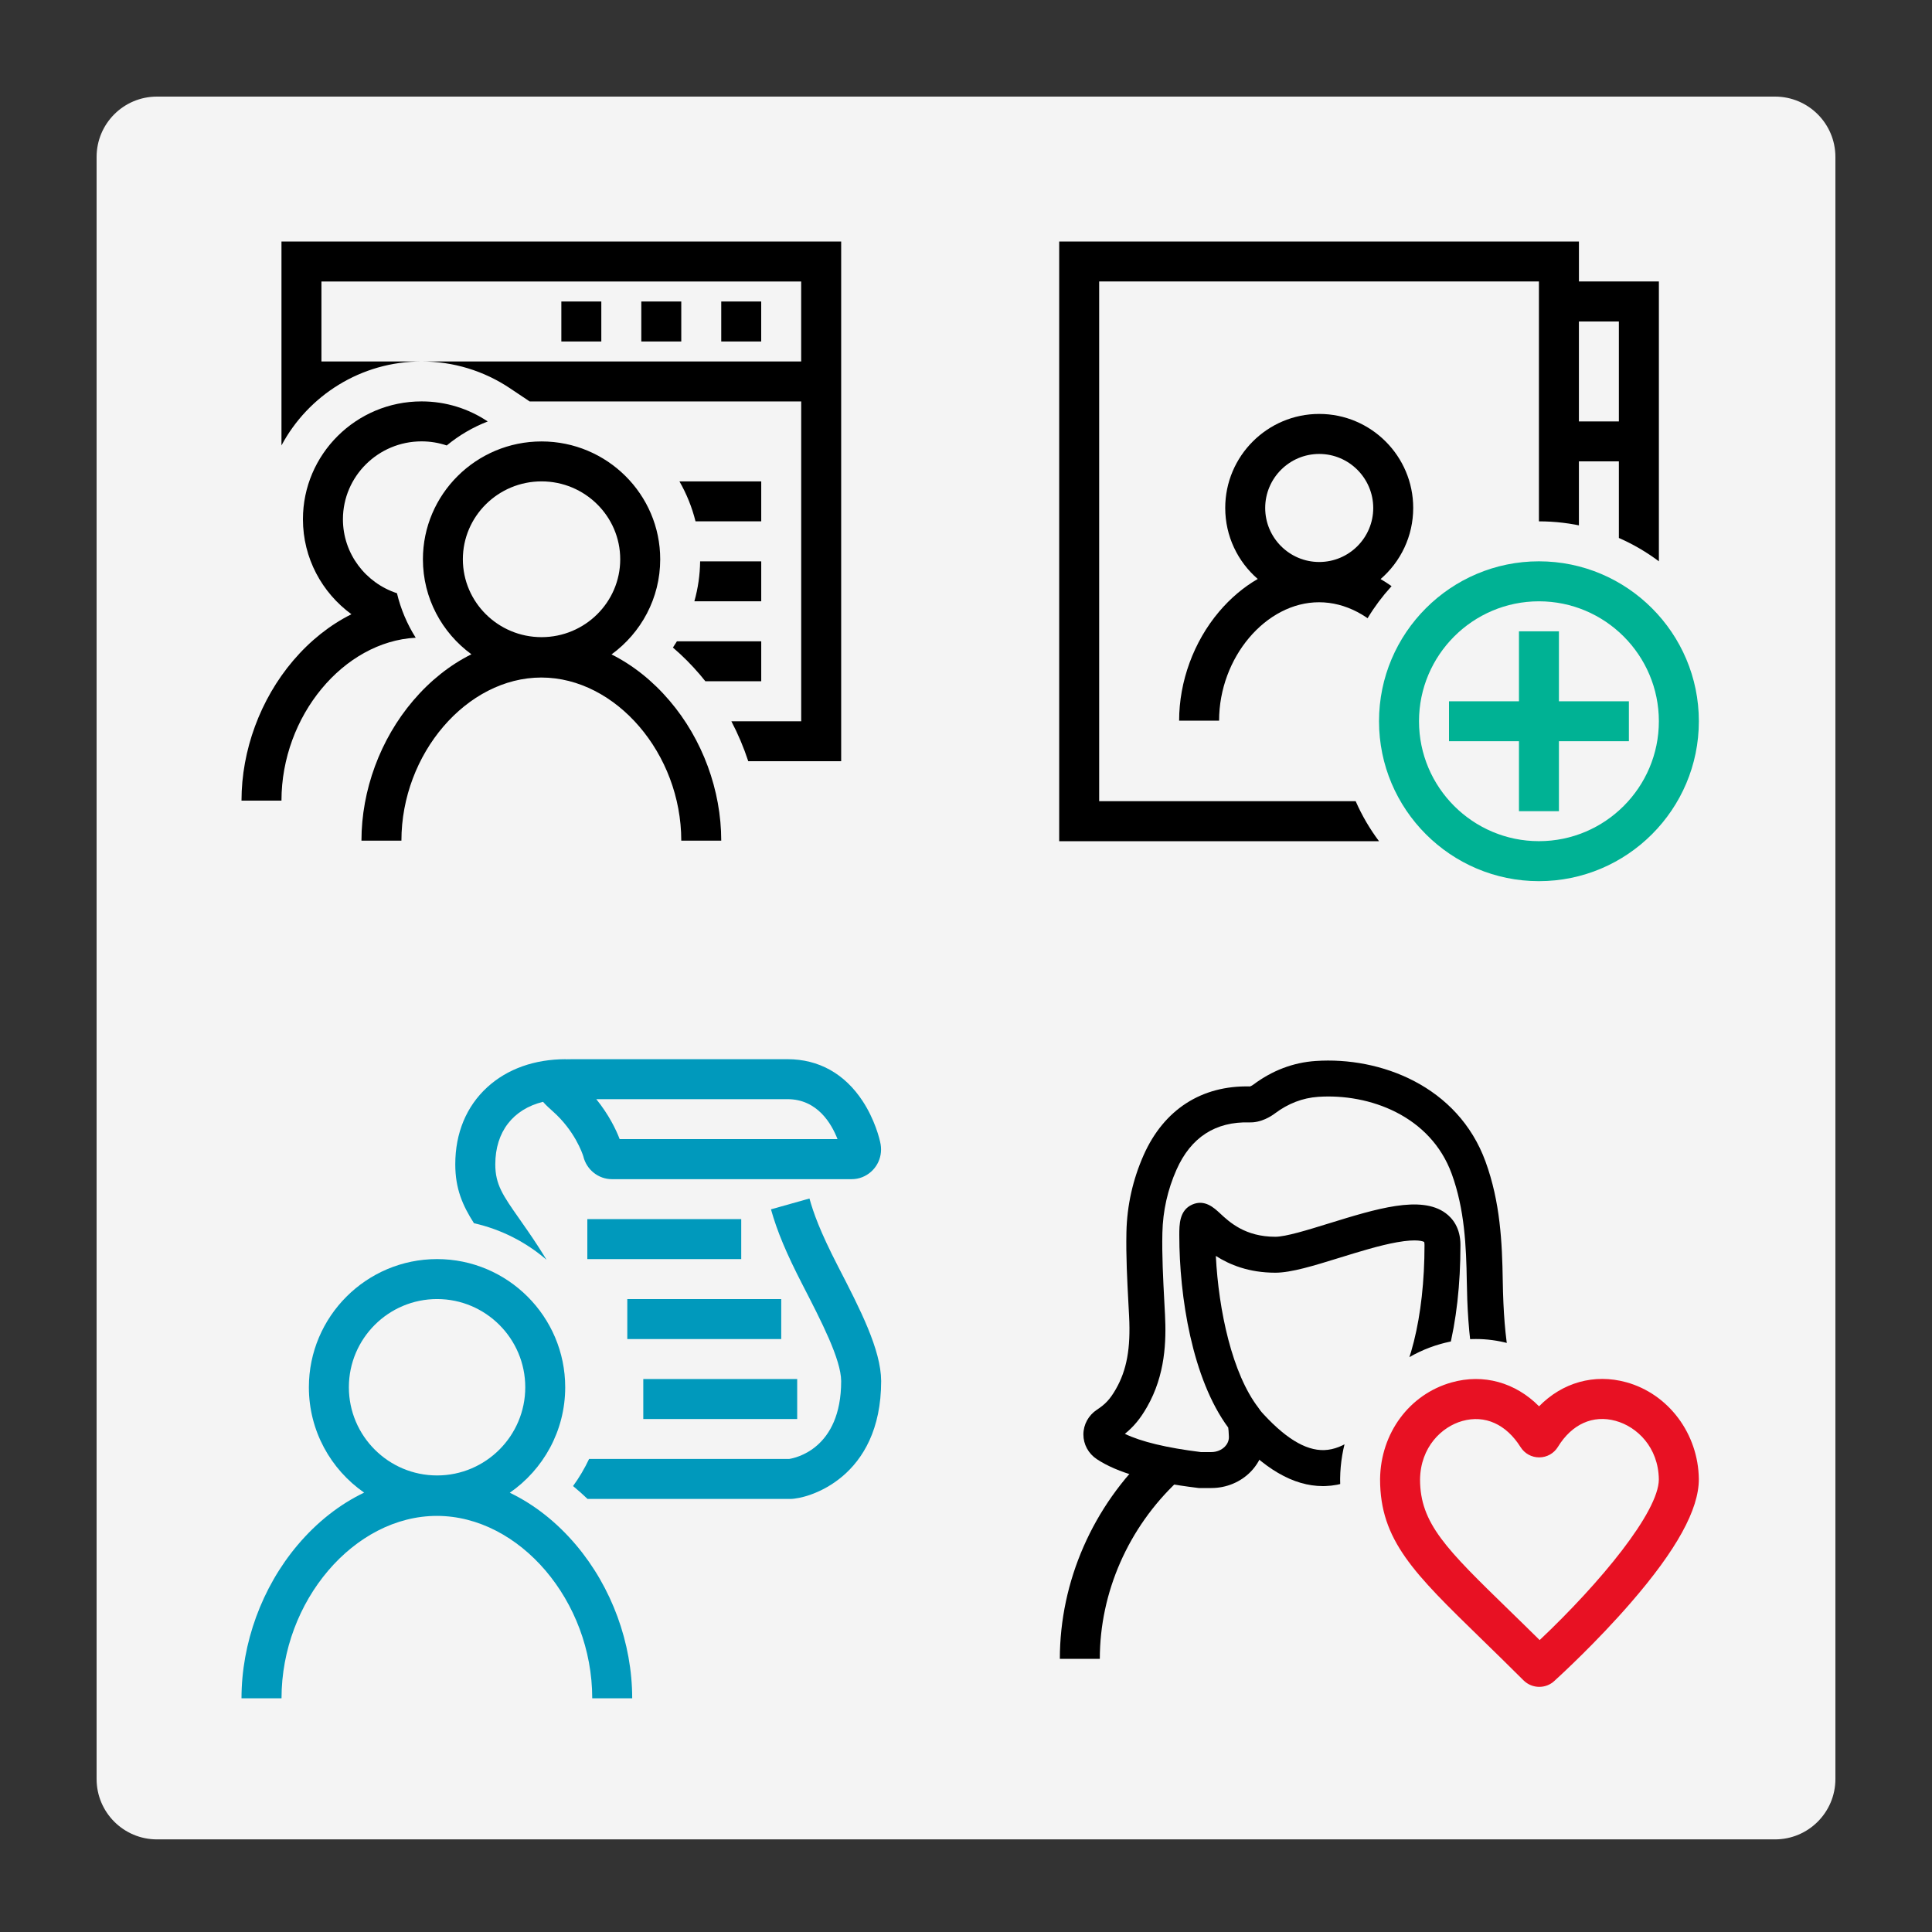
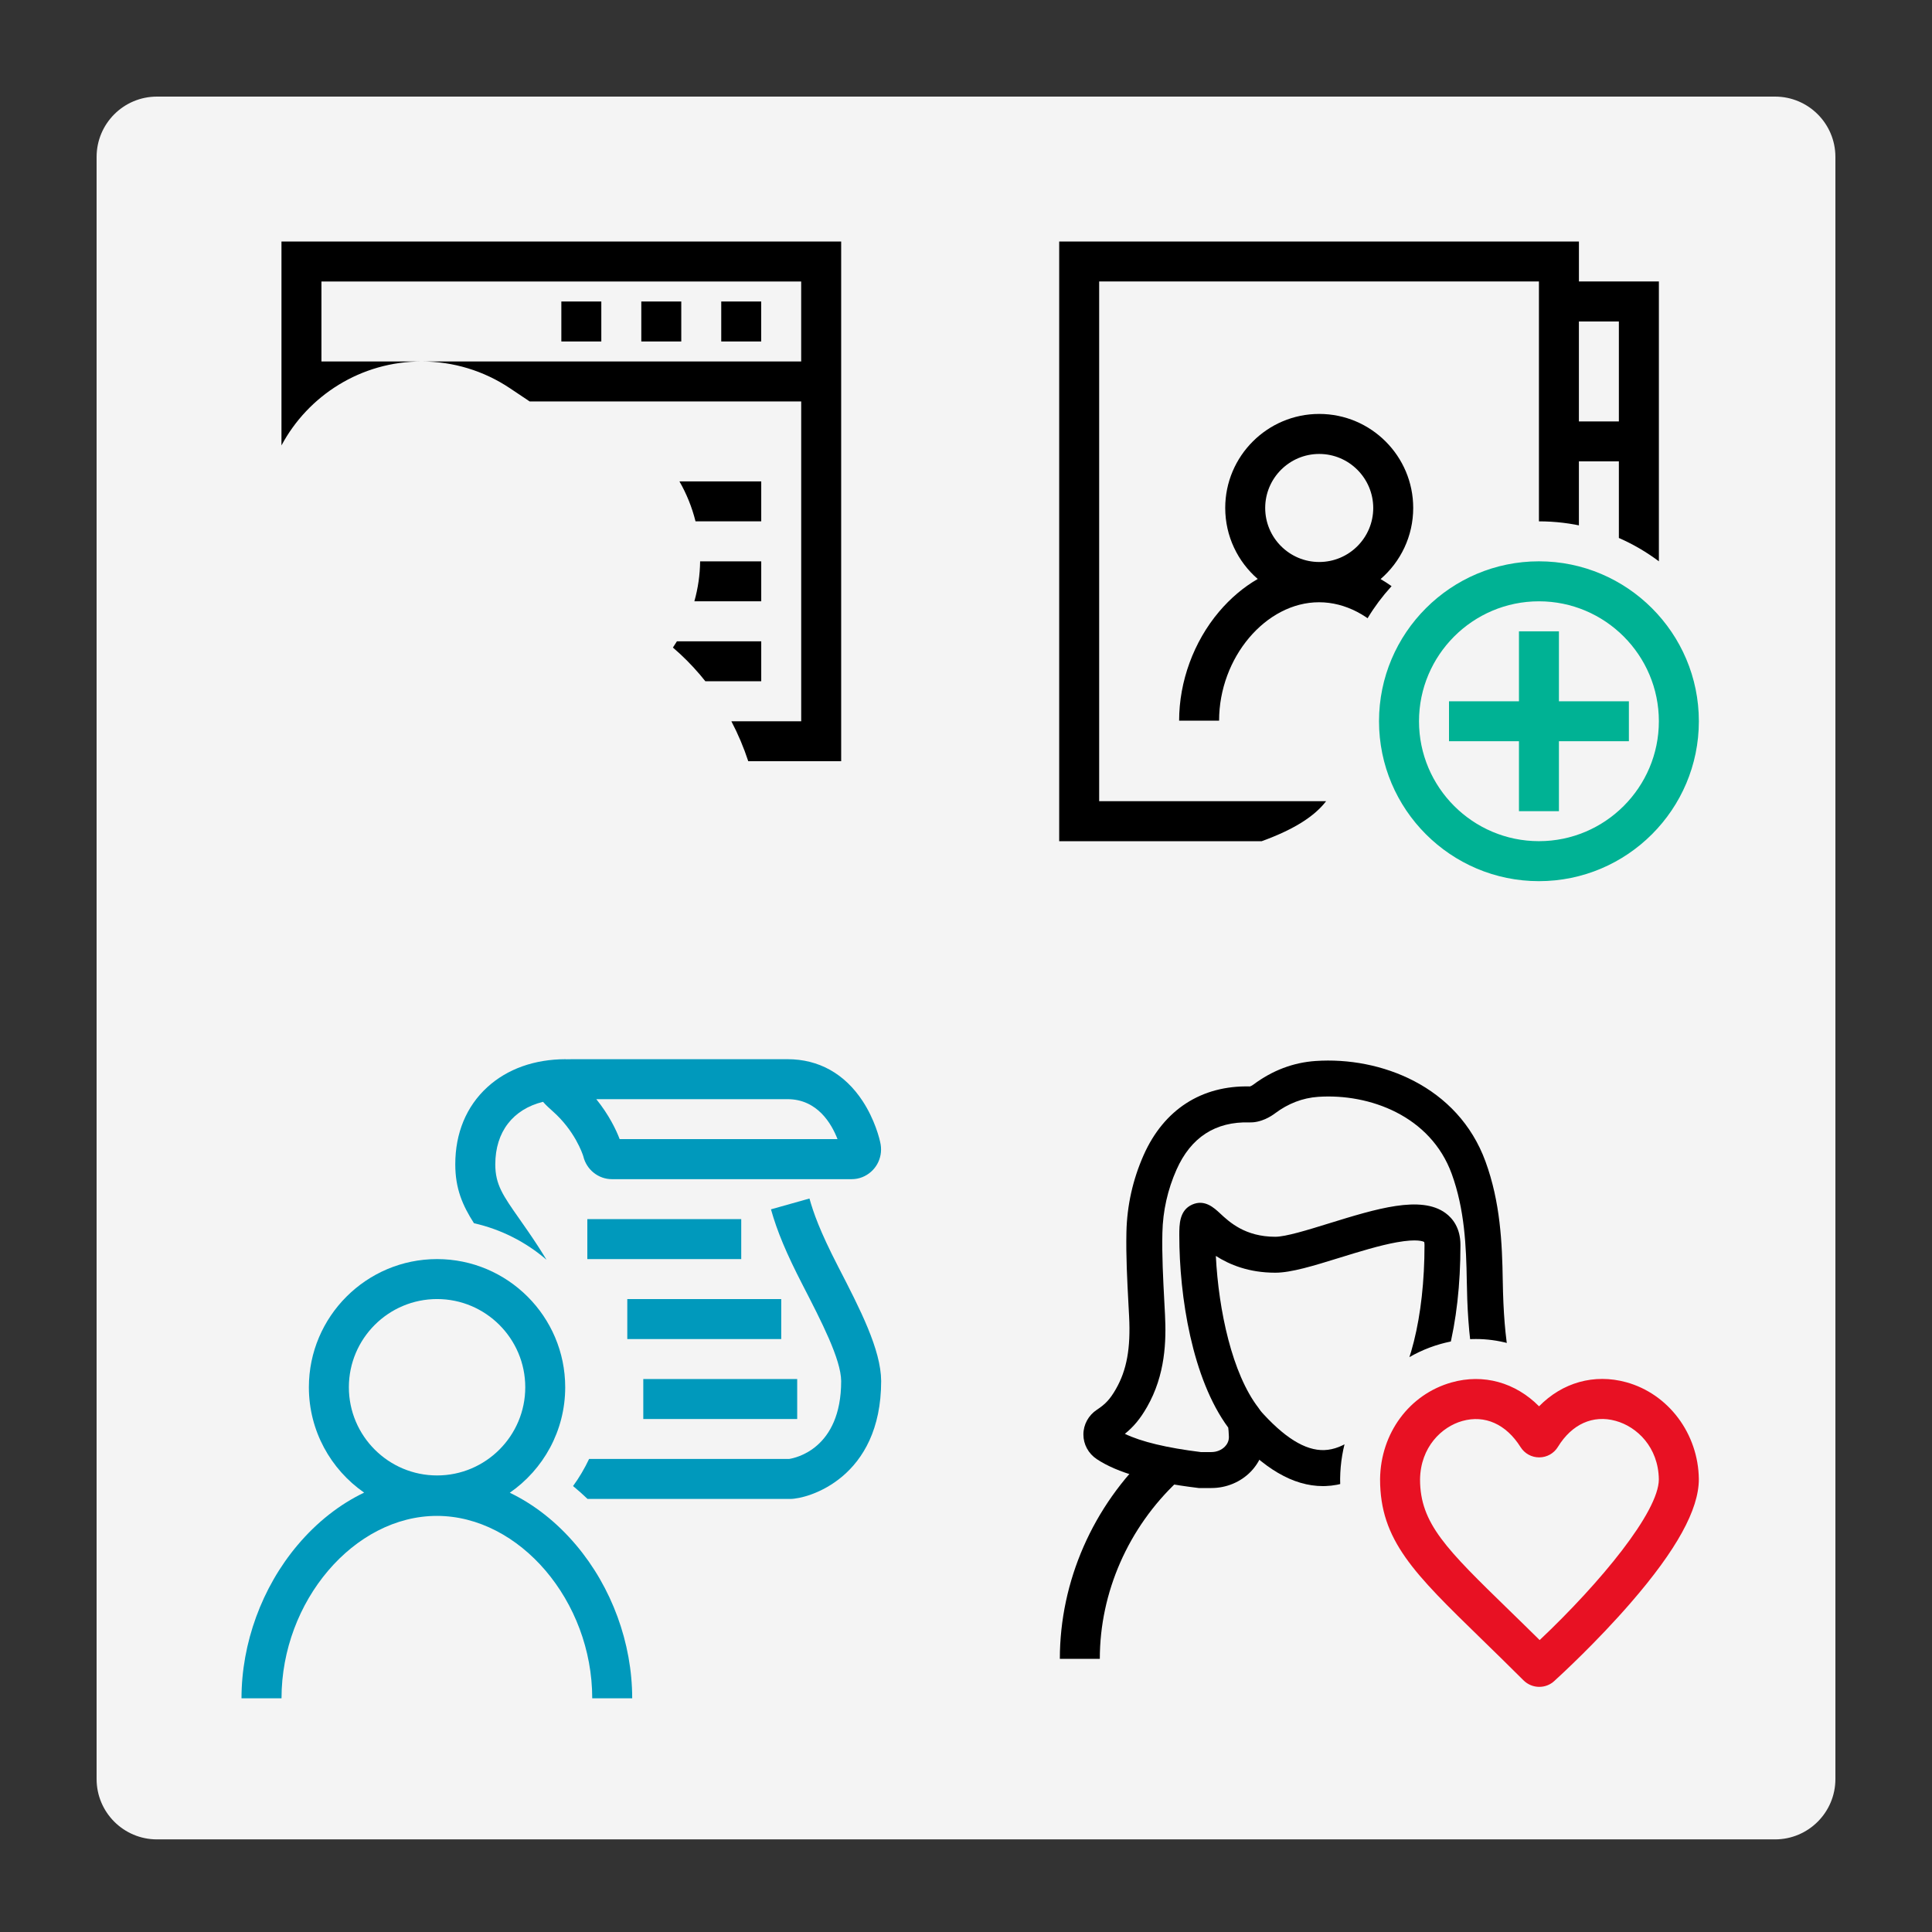
<svg xmlns="http://www.w3.org/2000/svg" xmlns:xlink="http://www.w3.org/1999/xlink" version="1.1" id="Layer_1" x="0px" y="0px" viewBox="0 0 80 80" enable-background="new 0 0 80 80" xml:space="preserve">
  <rect x="0" y="0" width="80" height="80" fill="#333333" stroke="none" />
  <path fill="#F4F4F4" d="M73.5,76.165h-67c-1.381,0-2.5-1.119-2.5-2.5V6.5C4,5.119,5.119,4,6.5,4h67C74.881,4,76,5.119,76,6.5v67.165  C76,75.045,74.881,76.165,73.5,76.165z" />
  <g id="icon">
-     <path d="M29.865,34.809H28.21c0-3.598-2.707-6.754-5.794-6.754s-5.794,3.156-5.794,6.754h-1.655c0-2.087,0.779-4.198,2.137-5.793   c0.709-0.834,1.529-1.482,2.416-1.924c-1.217-0.889-2.008-2.321-2.008-3.933c0-2.691,2.204-4.88,4.913-4.88s4.913,2.189,4.913,4.88   c0,1.616-0.795,3.05-2.016,3.939c0.883,0.443,1.699,1.089,2.406,1.92C29.087,30.61,29.865,32.722,29.865,34.809z M22.424,19.933   c-1.796,0-3.258,1.447-3.258,3.225s1.462,3.225,3.258,3.225c1.796,0,3.258-1.447,3.258-3.225   C25.682,21.38,24.22,19.933,22.424,19.933z M17.214,26.407c-0.358-0.567-0.621-1.19-0.777-1.843   c-1.298-0.425-2.237-1.636-2.237-3.062c0.001-1.779,1.462-3.226,3.258-3.226c0.363,0,0.714,0.06,1.04,0.17   c0.505-0.417,1.078-0.754,1.698-0.994c-0.783-0.525-1.726-0.831-2.739-0.831c-2.709,0-4.913,2.189-4.913,4.88   c0,1.612,0.791,3.044,2.008,3.933c-0.887,0.443-1.707,1.091-2.416,1.924C10.779,28.955,10,31.066,10,33.153h1.655   C11.655,29.647,14.227,26.562,17.214,26.407z" />
    <path d="M31.521,21.588H28.8c-0.146-0.587-0.372-1.142-0.666-1.655h3.387V21.588z M31.521,26.555H28.03   c-0.054,0.088-0.108,0.174-0.166,0.259c0.397,0.339,0.773,0.715,1.125,1.129c0.074,0.088,0.147,0.177,0.219,0.267h2.313V26.555z    M31.521,23.244h-2.53c-0.007,0.565-0.089,1.121-0.239,1.655h2.769V23.244z M29.865,14.139h1.655v-1.655h-1.655V14.139z    M23.244,14.139h1.655v-1.655h-1.655V14.139z M11.655,10v8.444c1.105-2.067,3.291-3.477,5.802-3.477h-4.147v-3.311h19.865v3.311   H17.458c1.309,0,2.574,0.384,3.659,1.11l0.814,0.545h11.245v13.244h-2.892c0.279,0.531,0.513,1.086,0.7,1.655h3.847V10H11.655z    M26.555,14.139h1.655v-1.655h-1.655V14.139z" />
  </g>
  <g id="icon_1_">
    <path fill="#0099BC" d="M36.487,57.184c0,4.017-3.022,4.884-3.769,4.884H24.33c-0.195-0.187-0.396-0.365-0.601-0.534   c0.257-0.353,0.478-0.728,0.664-1.122h8.283c0.237-0.035,2.155-0.407,2.155-3.224c-0.006-0.896-0.816-2.468-1.599-3.987   c-0.671-1.303-1.05-2.208-1.308-3.125l1.594-0.448c0.165,0.587,0.423,1.334,1.185,2.815C35.617,54.213,36.478,55.885,36.487,57.184   z M24.32,52.136h6.373V50.48H24.32V52.136z M25.975,55.447h6.374v-1.655h-6.374V55.447z M19.626,50.651   c-0.469-0.733-0.774-1.425-0.774-2.439c0-1.296,0.459-2.4,1.325-3.193c0.829-0.758,1.955-1.16,3.256-1.16v0.004   c0.102-0.004,0.198-0.004,0.284-0.004h8.894c1.29,0,2.366,0.6,3.111,1.737c0.492,0.75,0.704,1.55,0.744,1.794   c0.094,0.579-0.218,1.135-0.759,1.353c-0.137,0.055-0.286,0.084-0.444,0.084h-9.925c-0.562,0-1.054-0.396-1.184-0.946   c-0.035-0.111-0.349-1.055-1.272-1.871c-0.123-0.109-0.268-0.238-0.396-0.386c-1.241,0.305-1.977,1.24-1.977,2.59   c0,0.837,0.315,1.285,1.003,2.265c0.223,0.318,0.476,0.678,0.755,1.107c0.127,0.196,0.247,0.388,0.363,0.578   C21.779,51.432,20.754,50.905,19.626,50.651z M24.691,45.514c0.518,0.64,0.821,1.266,0.968,1.655h9.021   c-0.246-0.636-0.834-1.655-2.071-1.655H24.691z M24.144,47.837c0.001,0.003,0.002,0.013,0.007,0.029   C24.148,47.856,24.147,47.847,24.144,47.837z M26.637,58.758h6.373v-1.655h-6.373C26.637,57.102,26.637,58.758,26.637,58.758z" />
    <path fill="#0099BC" d="M26.178,70.323h-1.655c0-4.024-3.006-7.553-6.433-7.553s-6.433,3.529-6.433,7.553H10   c0-2.285,0.847-4.598,2.322-6.345c0.806-0.954,1.742-1.687,2.756-2.172c-1.381-0.959-2.288-2.557-2.288-4.363   c0-2.927,2.381-5.307,5.307-5.307s5.307,2.381,5.307,5.307c0,1.809-0.91,3.409-2.295,4.368c1.01,0.485,1.942,1.216,2.746,2.167   C25.331,65.725,26.178,68.037,26.178,70.323z M18.098,53.791c-2.014,0-3.652,1.638-3.652,3.652c0,2.014,1.638,3.652,3.652,3.652   s3.652-1.638,3.652-3.652C21.75,55.429,20.112,53.791,18.098,53.791z" />
  </g>
  <g id="main">
    <g>
      <defs>
-         <path id="SVGID_3_" d="M55.447,29.865c0-4.572,3.706-8.277,8.277-8.277c2.707,0,5.112,1.3,6.622,3.31V10H43.859v26.487h14.898     C56.747,34.977,55.447,32.573,55.447,29.865z" />
+         <path id="SVGID_3_" d="M55.447,29.865c0-4.572,3.706-8.277,8.277-8.277c2.707,0,5.112,1.3,6.622,3.31V10H43.859v26.487C56.747,34.977,55.447,32.573,55.447,29.865z" />
      </defs>
      <clipPath id="SVGID_2_">
        <use xlink:href="#SVGID_3_" overflow="visible" />
      </clipPath>
      <g id="icon_2_" clip-path="url(#SVGID_2_)">
        <path d="M65.379,34.832H43.859V10h21.521v1.655h3.311v19.038h-3.311V34.832z M45.514,33.176h18.21V11.655h-18.21V33.176z      M65.379,29.038h1.655v-4.139h-1.655V29.038z M65.379,23.244h1.655v-4.139h-1.655V23.244z M65.379,17.45h1.655v-4.139h-1.655     V17.45z" />
        <path d="M60.413,29.842h-1.655c0-2.613-1.934-4.904-4.139-4.904s-4.139,2.292-4.139,4.904h-1.655c0-1.624,0.602-3.267,1.65-4.509     c0.478-0.565,1.02-1.021,1.605-1.359c-0.824-0.714-1.346-1.768-1.346-2.942c0-2.146,1.746-3.892,3.892-3.892     c2.146,0,3.892,1.746,3.892,3.892c0,1.176-0.524,2.232-1.351,2.946c0.583,0.338,1.122,0.792,1.597,1.355     C59.811,26.575,60.413,28.218,60.413,29.842z M54.626,18.797c-1.233,0-2.237,1.003-2.237,2.237c0,1.233,1.003,2.237,2.237,2.237     s2.237-1.003,2.237-2.237C56.861,19.8,55.858,18.797,54.626,18.797z" />
      </g>
    </g>
    <g id="overlay">
      <path fill="#00B294" d="M63.724,36.487c-3.651,0-6.622-2.971-6.622-6.622s2.971-6.622,6.622-6.622    c3.651,0,6.622,2.971,6.622,6.622S67.375,36.487,63.724,36.487z M63.724,24.899c-2.738,0-4.966,2.228-4.966,4.966    s2.228,4.966,4.966,4.966s4.966-2.228,4.966-4.966S66.462,24.899,63.724,24.899z M64.552,33.59h-1.655v-2.897h-2.897v-1.655h2.897    v-2.897h1.655v2.897h2.897v1.655h-2.897V33.59z" />
    </g>
  </g>
  <g id="main_1_">
    <g>
      <defs>
        <path id="SVGID_1_" d="M61.508,70.346h-17.65V43.859h26.487v13.318c-0.693-0.719-1.569-1.26-2.563-1.535     c-0.475-0.131-0.959-0.198-1.439-0.198c-0.925,0-1.821,0.247-2.617,0.71c-0.799-0.462-1.693-0.708-2.613-0.708     c-0.488,0-0.978,0.069-1.458,0.204c-2.458,0.694-4.132,2.933-4.163,5.58v0.023c0,3.226,1.767,4.946,4.694,7.796     C60.587,69.441,61.031,69.874,61.508,70.346z" />
      </defs>
      <clipPath id="SVGID_4_">
        <use xlink:href="#SVGID_1_" overflow="visible" />
      </clipPath>
      <g id="icon_3_" clip-path="url(#SVGID_4_)">
        <path d="M65.65,68.69h-1.655c0-2.765-1.188-5.457-3.259-7.386l1.128-1.212C64.269,62.333,65.65,65.467,65.65,68.69z      M45.541,68.69h-1.655c0-3.209,1.369-6.333,3.756-8.571l1.132,1.208C46.72,63.254,45.541,65.937,45.541,68.69z" />
        <path d="M60.179,61.614h-0.938c-0.61,0-1.199-0.243-1.617-0.666c-0.394-0.401-0.607-0.924-0.598-1.473     c0.01-0.642,0.084-0.967,0.276-1.197c1.07-1.29,1.684-3.743,1.684-6.728c0-0.067-0.009-0.106-0.014-0.122     c-0.036-0.022-0.277-0.141-1.131,0.012c-0.712,0.127-1.555,0.388-2.37,0.64c-1.076,0.333-2.006,0.62-2.663,0.62     c-1.101,0-1.899-0.334-2.463-0.695c0.114,2.253,0.674,4.878,1.767,6.293c0.173,0.224,0.245,0.535,0.265,1.146     c0.017,0.555-0.19,1.084-0.584,1.492c-0.418,0.432-1.012,0.68-1.63,0.68h-0.527l-0.045-0.006     c-1.965-0.239-3.332-0.629-4.178-1.192c-0.347-0.231-0.553-0.613-0.552-1.021c0.001-0.411,0.211-0.793,0.56-1.023     c0.358-0.235,0.548-0.442,0.783-0.851c0.453-0.789,0.617-1.689,0.55-3.013c-0.009-0.176-0.018-0.353-0.028-0.53     c-0.051-0.968-0.105-1.969-0.083-2.967c0.025-1.103,0.265-2.174,0.714-3.186c0.837-1.882,2.399-2.89,4.402-2.84     c0.028-0.009,0.087-0.036,0.142-0.077c0.781-0.585,1.649-0.914,2.577-0.977c2.678-0.183,5.892,1.035,7.034,4.165     c0.613,1.68,0.689,3.36,0.714,4.936c0.022,1.314,0.102,2.299,0.262,3.189c0.199,1.109,0.534,1.724,1.156,2.122l0,0     c0.358,0.229,0.574,0.615,0.576,1.031c0.002,0.412-0.205,0.795-0.556,1.026c-0.949,0.624-2.073,1.019-3.435,1.206L60.179,61.614z      M58.537,59.118c-0.008,0.065-0.019,0.184-0.022,0.38c-0.003,0.189,0.091,0.324,0.171,0.405c0.139,0.141,0.341,0.222,0.555,0.222     h0.835c0.967-0.137,1.752-0.383,2.434-0.764c-0.997-0.807-1.32-1.946-1.487-2.875c-0.224-1.247-0.271-2.487-0.286-3.429     c-0.023-1.449-0.091-2.986-0.624-4.449c-0.877-2.405-3.41-3.335-5.533-3.19c-0.637,0.044-1.238,0.273-1.785,0.684     c-0.156,0.118-0.571,0.389-1.054,0.374c-1.411-0.041-2.428,0.617-3.023,1.955c-0.369,0.83-0.566,1.709-0.586,2.614     c-0.022,0.942,0.031,1.915,0.08,2.855c0.009,0.178,0.019,0.356,0.028,0.534c0.055,1.083,0.02,2.496-0.747,3.831     c-0.272,0.474-0.546,0.81-0.915,1.107c0.677,0.327,1.732,0.58,3.145,0.755h0.437c0.216,0,0.42-0.083,0.56-0.226     c0.079-0.081,0.171-0.219,0.166-0.407c-0.007-0.201-0.019-0.319-0.028-0.381c-1.492-2.019-2.026-5.424-2.026-7.967     c0-0.436,0-1.034,0.539-1.269c0.514-0.224,0.897,0.132,1.151,0.368c0.389,0.362,1.04,0.967,2.285,0.967     c0.431,0,1.342-0.281,2.222-0.554c1.959-0.605,3.81-1.177,4.83-0.425c0.281,0.207,0.615,0.603,0.615,1.318     C60.475,54.847,59.788,57.526,58.537,59.118z M50.932,59.207C50.932,59.208,50.932,59.208,50.932,59.207     C50.932,59.208,50.932,59.208,50.932,59.207z M50.848,59.054L50.848,59.054L50.848,59.054z" />
        <path d="M54.78,61.536c-1.231,0-2.462-0.718-3.759-2.193l1.118-0.984c1.023,1.162,1.905,1.713,2.698,1.686     c0.794-0.028,1.636-0.641,2.577-1.874l1.184,0.903c-1.228,1.611-2.442,2.415-3.71,2.46C54.853,61.536,54.816,61.536,54.78,61.536     z" />
      </g>
    </g>
    <g id="overlay_1_">
      <path fill="#E81123" d="M63.738,69.849c-0.237,0-0.473-0.091-0.654-0.271c-0.637-0.637-1.226-1.209-1.745-1.715    c-2.792-2.718-4.193-4.082-4.193-6.609v-0.01c0.023-1.9,1.212-3.507,2.957-4c1.326-0.374,2.647,0.002,3.626,0.988    c0.965-0.984,2.28-1.363,3.613-0.996c1.746,0.482,2.98,2.129,3.003,4.007v0.01c0,1.252-0.92,2.924-2.815,5.11    c-1.403,1.62-2.887,2.986-3.17,3.244C64.183,69.77,63.961,69.849,63.738,69.849z M58.801,61.26    c0.002,1.825,1.083,2.878,3.692,5.418c0.385,0.375,0.808,0.786,1.261,1.234c2.526-2.386,4.929-5.311,4.935-6.652    c-0.018-1.34-0.91-2.184-1.788-2.425c-0.94-0.26-1.812,0.133-2.391,1.077c-0.166,0.271-0.454,0.433-0.771,0.435    c-0.002,0-0.003,0-0.005,0c-0.315,0-0.603-0.159-0.771-0.426c-0.598-0.95-1.477-1.344-2.411-1.081    C59.694,59.08,58.82,59.923,58.801,61.26z" />
    </g>
  </g>
</svg>